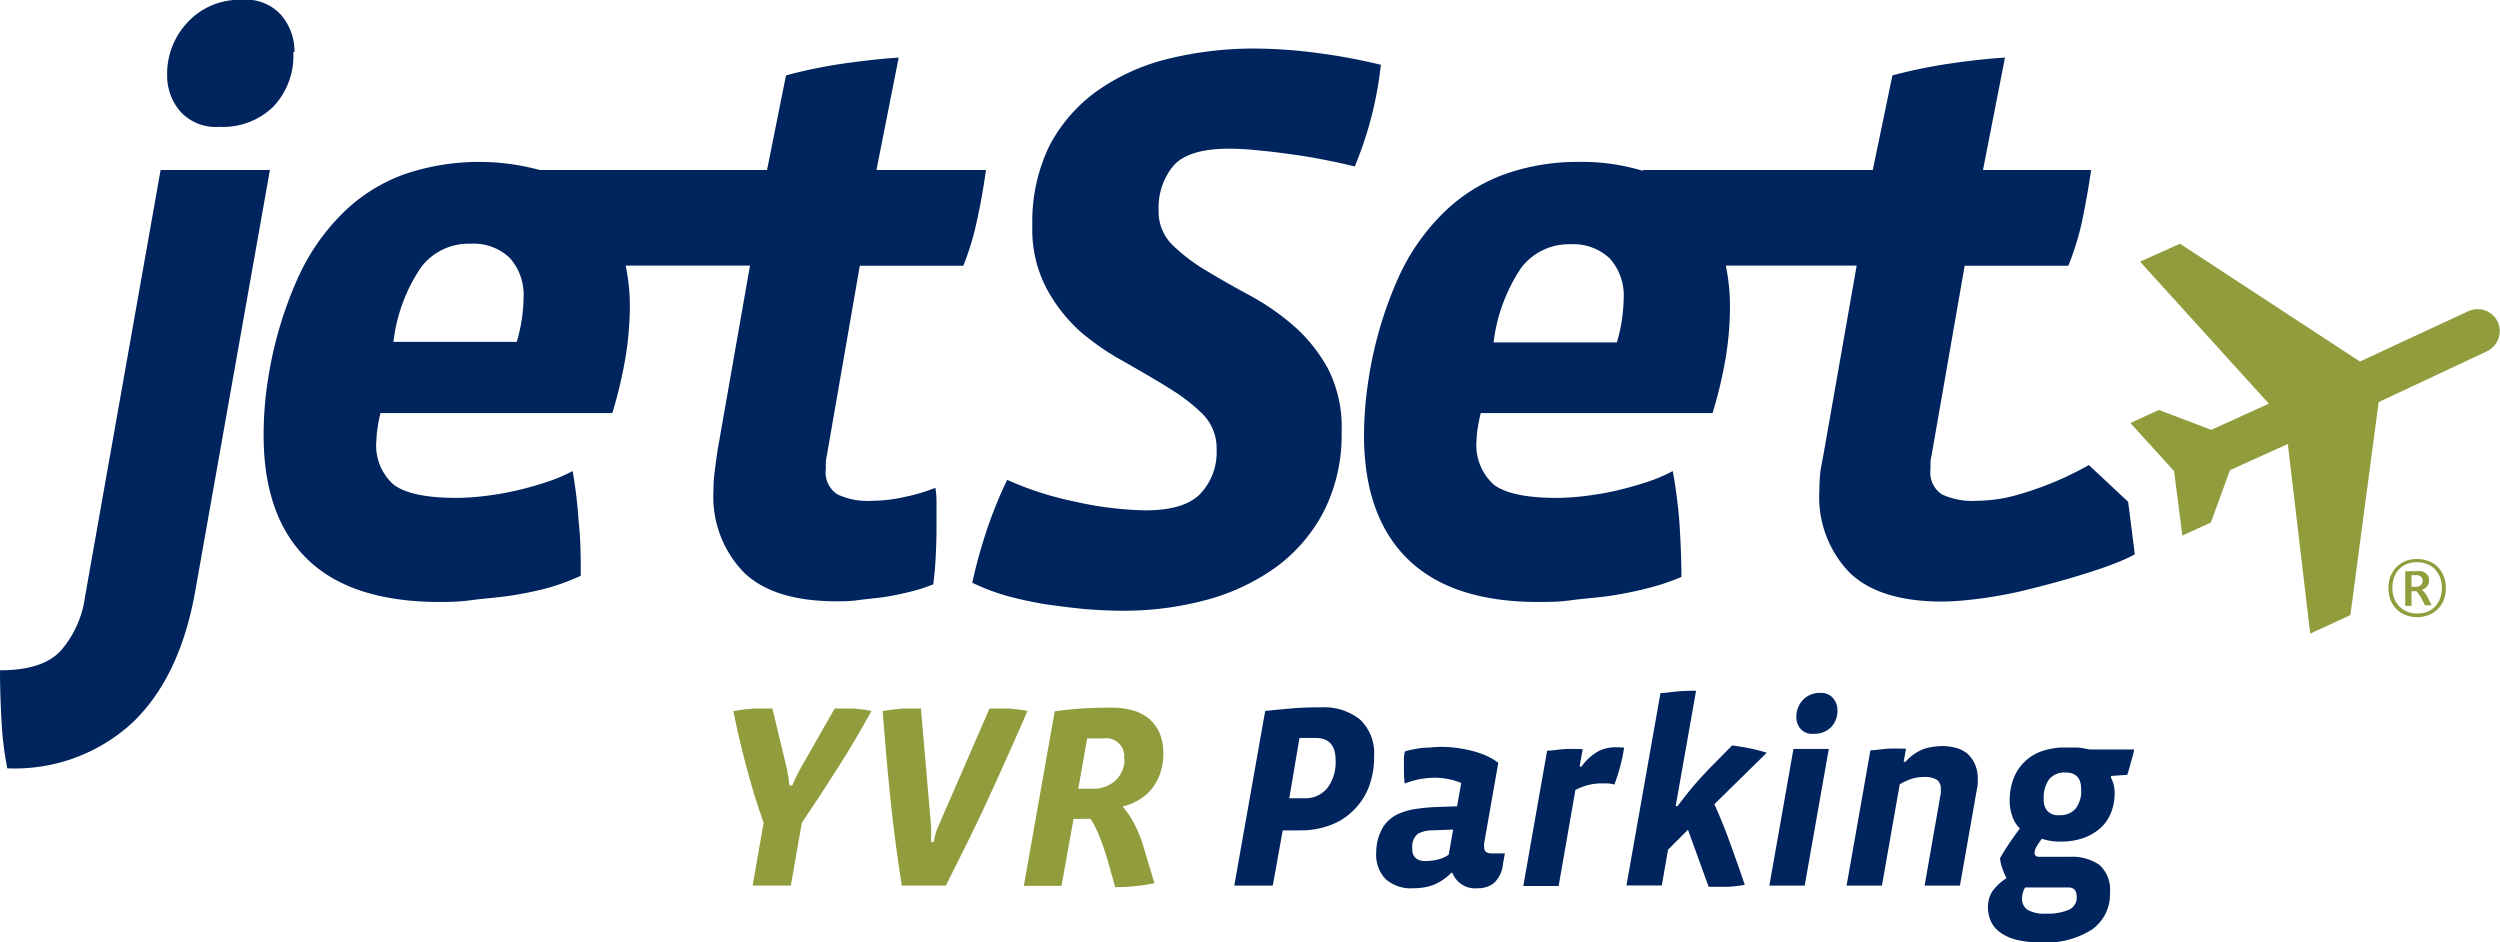
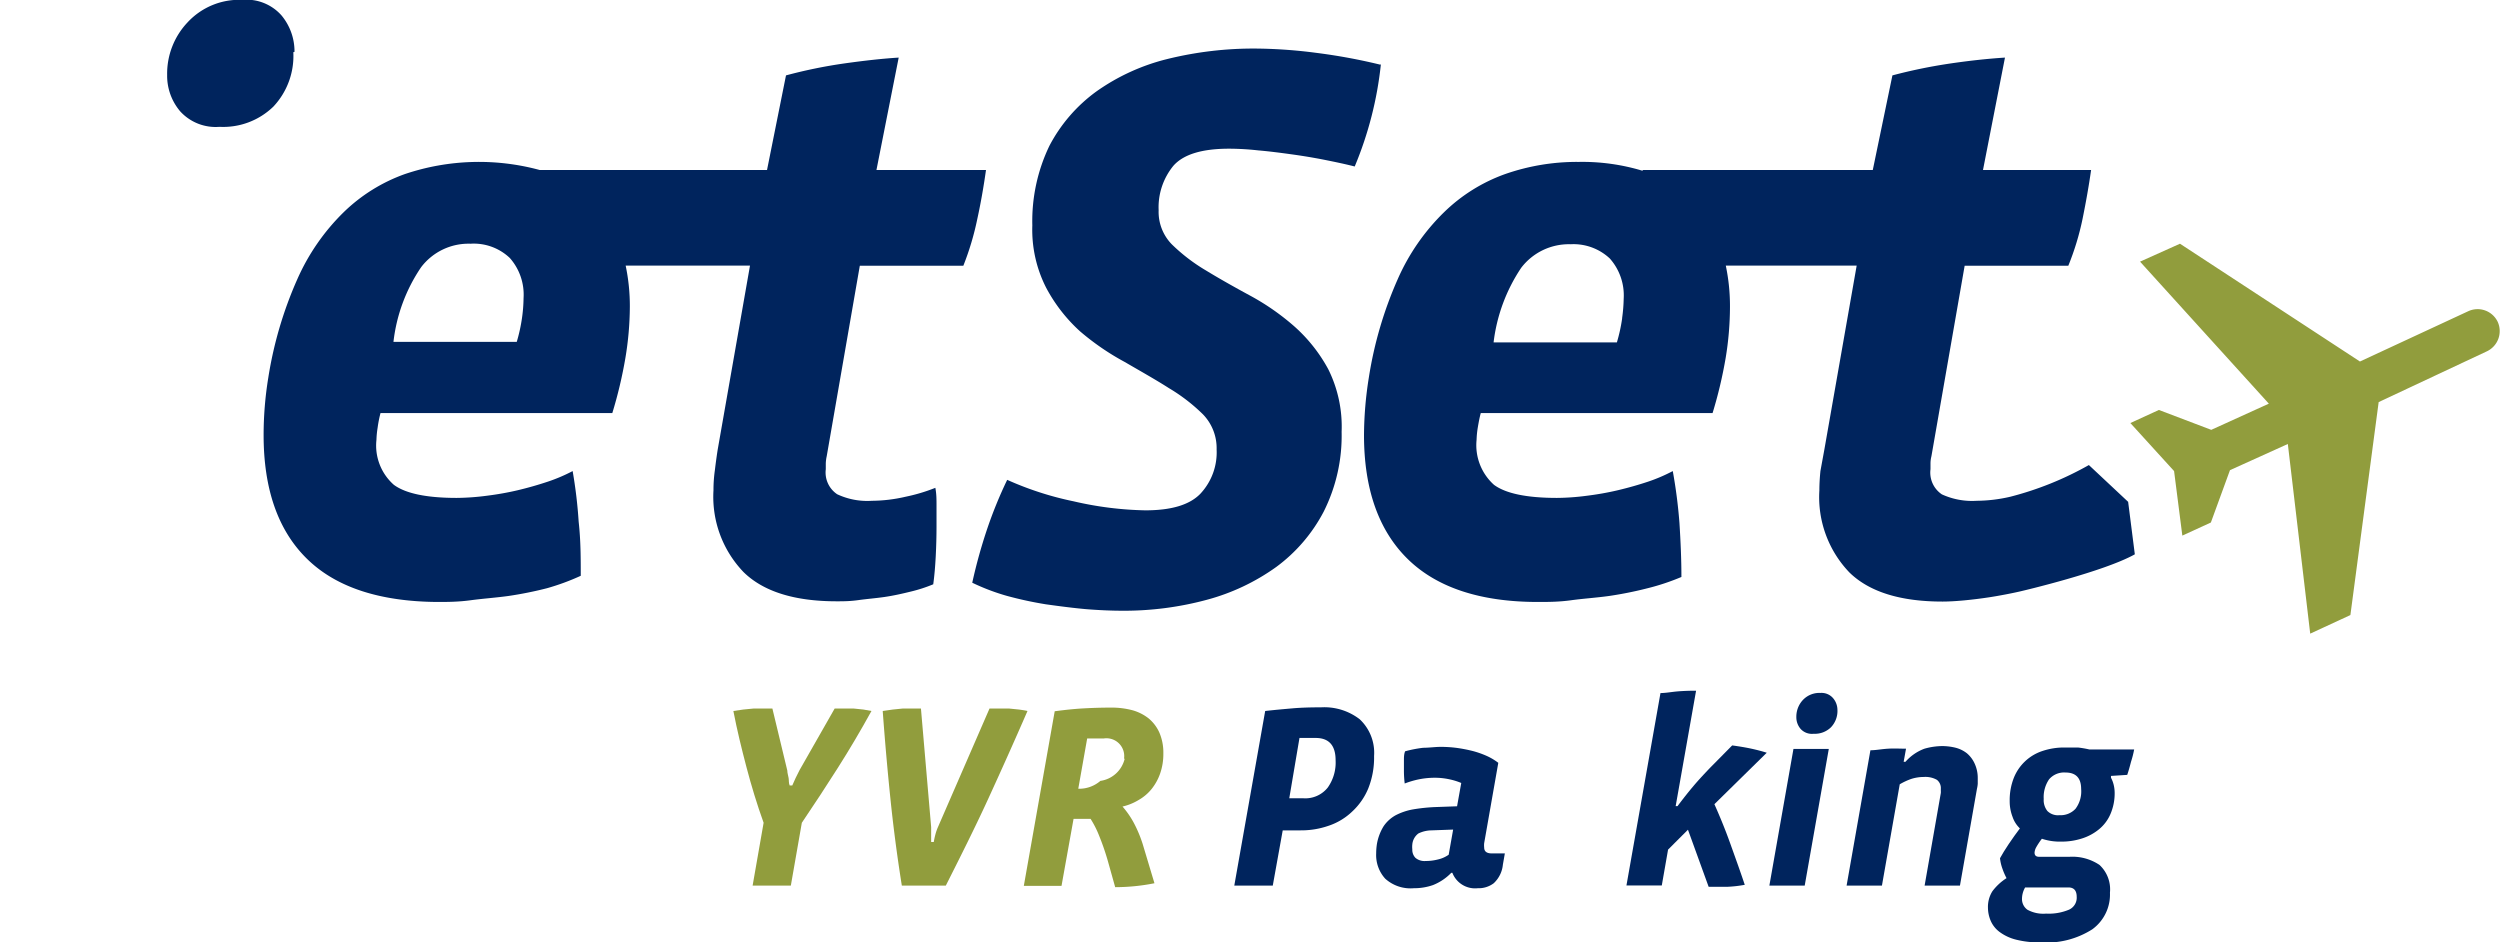
<svg xmlns="http://www.w3.org/2000/svg" id="Layer_1" data-name="Layer 1" viewBox="0 0 191 71.99">
  <defs>
    <style>.cls-1{fill:#919d3d;}.cls-2{fill:#00245d;}</style>
  </defs>
  <title>jetSet_YVR_Logo_FullColour</title>
  <path class="cls-1" d="M194.23,39.73,192.07,56,189,57.42l-1.71-14.49-4.42,2-1.46,4-2.18,1L178.6,45l-3.34-3.67,2.18-1,4,1.52,4.4-2L176,29l3.05-1.37,13.75,9,8.29-3.85a1.7,1.7,0,0,1,2.24.83l0,0a1.71,1.71,0,0,1-.83,2.24Z" transform="translate(-12.5 -9.01)" />
-   <path class="cls-2" d="M27.42,54.15q-1.17,6.62-4.82,10.09a13.27,13.27,0,0,1-9.54,3.47,24.25,24.25,0,0,1-.44-3.59c-.08-1.4-.12-2.71-.12-3.9q3.23,0,4.61-1.46A7.86,7.86,0,0,0,19,54.58L24.77,22h8.35Z" transform="translate(-12.5 -9.01)" />
  <path class="cls-2" d="M79.46,22l1.7-8.59c-1.29.08-2.7.24-4.25.46a37.65,37.65,0,0,0-4.36.9L71.1,22H53.74a17.71,17.71,0,0,0-10.31.31,12.94,12.94,0,0,0-4.68,2.92,16.48,16.48,0,0,0-3.53,5.1A29.92,29.92,0,0,0,33,37.85a27.35,27.35,0,0,0-.36,4.4q0,6.2,3.31,9.45T45.91,55c.74,0,1.58,0,2.54-.13s1.91-.19,2.91-.33a28.66,28.66,0,0,0,2.93-.59A17.69,17.69,0,0,0,56.87,53c0-1.33,0-2.7-.16-4.13A36.13,36.13,0,0,0,56.25,45a12.75,12.75,0,0,1-1.9.81c-.72.24-1.48.46-2.28.65s-1.61.33-2.42.43a18.59,18.59,0,0,1-2.26.16c-2.31,0-3.91-.34-4.8-1a4,4,0,0,1-1.33-3.43,7.16,7.16,0,0,1,.09-.93,9.26,9.26,0,0,1,.22-1.12H59.28a33.58,33.58,0,0,0,1-4.21,24.31,24.31,0,0,0,.34-3.9,15,15,0,0,0-.32-3.16H69.8L67.33,43.37c-.09.57-.16,1.12-.22,1.61a10.66,10.66,0,0,0-.1,1.49,8.3,8.3,0,0,0,2.3,6.25c1.52,1.49,3.9,2.23,7.12,2.23.46,0,1,0,1.64-.09s1.31-.14,2-.24,1.35-.25,2-.41a11.36,11.36,0,0,0,1.73-.56c.09-.66.15-1.37.19-2.14s.06-1.53.06-2.32c0-.53,0-1,0-1.51s0-.94-.09-1.4a13.37,13.37,0,0,1-2.27.68,11.59,11.59,0,0,1-2.57.31,5.41,5.41,0,0,1-2.66-.5,2,2,0,0,1-.87-1.91v-.44a3,3,0,0,1,.07-.55l2.53-14.56H86.1a21.47,21.47,0,0,0,1.07-3.59c.28-1.28.49-2.52.66-3.72ZM52.38,33.31a12.73,12.73,0,0,1-.4,1.82H42.56a12.71,12.71,0,0,1,2.11-5.7,4.55,4.55,0,0,1,3.78-1.8,4,4,0,0,1,3,1.09,4.23,4.23,0,0,1,1.05,3.07A11.74,11.74,0,0,1,52.38,33.31Z" transform="translate(-12.5 -9.01)" />
  <path class="cls-2" d="M118,13.92a27.76,27.76,0,0,1-2,7.81c-.66-.17-1.41-.33-2.26-.5s-1.7-.31-2.57-.43-1.71-.23-2.54-.3a20.75,20.75,0,0,0-2.23-.13c-2.06,0-3.47.43-4.24,1.29a5,5,0,0,0-1.14,3.41,3.55,3.55,0,0,0,1,2.6,13.63,13.63,0,0,0,2.61,2c1,.61,2.15,1.26,3.37,1.92a18.4,18.4,0,0,1,3.38,2.35,12,12,0,0,1,2.6,3.28A9.84,9.84,0,0,1,115,42a12.92,12.92,0,0,1-1.37,6.1A12.34,12.34,0,0,1,110,52.33a16.35,16.35,0,0,1-5.32,2.51,24.26,24.26,0,0,1-6.38.83q-1.31,0-2.82-.12c-1-.09-2-.22-3.07-.37a28.46,28.46,0,0,1-3-.65,16.42,16.42,0,0,1-2.63-1,39.31,39.31,0,0,1,1.17-4.2,33.12,33.12,0,0,1,1.5-3.66,24.36,24.36,0,0,0,5.07,1.64A26.2,26.2,0,0,0,100,48c2,0,3.39-.42,4.21-1.27a4.62,4.62,0,0,0,1.24-3.38,3.71,3.71,0,0,0-1.05-2.69,13.59,13.59,0,0,0-2.6-2c-1-.64-2.16-1.29-3.38-2A19.35,19.35,0,0,1,95,34.31,12.25,12.25,0,0,1,92.43,31a9.73,9.73,0,0,1-1.06-4.77,13.26,13.26,0,0,1,1.3-6.07A12,12,0,0,1,96.26,16a16,16,0,0,1,5.42-2.48,27.54,27.54,0,0,1,6.79-.8,37.57,37.57,0,0,1,4.61.33,43.76,43.76,0,0,1,4.87.9" transform="translate(-12.5 -9.01)" />
  <path class="cls-2" d="M175.09,47.35l-3-2.81h0a24.56,24.56,0,0,1-6,2.42,11.59,11.59,0,0,1-2.57.31,5.54,5.54,0,0,1-2.66-.49,2,2,0,0,1-.87-1.92v-.44a2.24,2.24,0,0,1,.07-.55l2.54-14.56h7.92a20.59,20.59,0,0,0,1.09-3.59c.26-1.28.48-2.52.65-3.72H164l1.68-8.59c-1.27.08-2.69.23-4.24.46a39.87,39.87,0,0,0-4.36.9L155.58,22H138v.06a15.86,15.86,0,0,0-4.87-.68,16.64,16.64,0,0,0-5.64.93,12.9,12.9,0,0,0-4.67,2.92,16.31,16.31,0,0,0-3.53,5.1,29.91,29.91,0,0,0-2.21,7.52,28.6,28.6,0,0,0-.37,4.4c0,4.13,1.12,7.28,3.32,9.45S125.54,55,130,55c.74,0,1.59,0,2.53-.13s1.93-.19,2.92-.33a28.66,28.66,0,0,0,2.93-.59,17.3,17.3,0,0,0,2.58-.86c0-1.33-.06-2.7-.15-4.13A38.72,38.72,0,0,0,140.3,45a12.61,12.61,0,0,1-1.89.81c-.72.24-1.49.46-2.29.65s-1.61.33-2.42.43a18.3,18.3,0,0,1-2.25.16c-2.32,0-3.92-.34-4.81-1a4.07,4.07,0,0,1-1.33-3.43,7.16,7.16,0,0,1,.09-.93c.07-.42.14-.79.23-1.12h17.71a33.58,33.58,0,0,0,1-4.21,24.23,24.23,0,0,0,.33-3.9,15,15,0,0,0-.32-3.16h10l-2.47,14.06L151.58,45c-.05.5-.08,1-.08,1.48a8.31,8.31,0,0,0,2.29,6.26c1.52,1.49,3.9,2.23,7.12,2.23q.68,0,1.65-.09c.63-.06,1.29-.14,2-.25s1.76-.31,2.42-.47c0,0,6.23-1.46,8.62-2.8h0Zm-38.66-14a12.73,12.73,0,0,1-.4,1.82h-9.42a13,13,0,0,1,2.11-5.7,4.58,4.58,0,0,1,3.77-1.8,4.06,4.06,0,0,1,3,1.09,4.24,4.24,0,0,1,1.06,3.07A12.21,12.21,0,0,1,136.43,33.31Z" transform="translate(-12.5 -9.01)" />
  <path class="cls-2" d="M34.91,13a5.64,5.64,0,0,1-1.52,4.15,5.5,5.5,0,0,1-4.12,1.55,3.66,3.66,0,0,1-3-1.18,4.2,4.2,0,0,1-1-2.79,5.7,5.7,0,0,1,1.55-4A5.37,5.37,0,0,1,31,9,3.58,3.58,0,0,1,34,10.18a4.3,4.3,0,0,1,1,2.79" transform="translate(-12.5 -9.01)" />
  <path class="cls-1" d="M79.08,63.33q-1.24,2.25-2.56,4.33t-2.76,4.21l-.84,4.8H70l.84-4.8c-.51-1.42-.94-2.84-1.31-4.25s-.72-2.83-1-4.29l.75-.11.82-.08.78,0,.63,0,1.14,4.74c0,.19.07.38.1.57s0,.39.08.57h.2l.26-.58q.14-.3.3-.6l2.68-4.7.67,0,.76,0,.77.08Z" transform="translate(-12.5 -9.01)" />
  <path class="cls-1" d="M91,63.33c-1,2.3-2,4.53-3,6.71s-2.11,4.39-3.24,6.63H81.4q-.53-3.32-.87-6.62t-.59-6.72l.76-.11.79-.08.75,0,.62,0,.78,9.06c0,.12,0,.29,0,.5v.64h.2a6,6,0,0,1,.13-.6,3.71,3.71,0,0,1,.19-.54l3.94-9.06.67,0,.8,0,.79.08C90.63,63.26,90.85,63.29,91,63.33Z" transform="translate(-12.5 -9.01)" />
-   <path class="cls-1" d="M101.38,66.57a4.53,4.53,0,0,1-.24,1.52,4,4,0,0,1-.65,1.19,3.48,3.48,0,0,1-1,.85,4.14,4.14,0,0,1-1.23.5,6.66,6.66,0,0,1,.87,1.26,9.73,9.73,0,0,1,.67,1.6l.9,3a15.39,15.39,0,0,1-3,.3l-.56-2a18.83,18.83,0,0,0-.67-1.94,7.44,7.44,0,0,0-.65-1.28h-1.3l-.92,5.12H90.72l2.36-13.34c.75-.1,1.48-.18,2.21-.22s1.43-.06,2.11-.06a6.23,6.23,0,0,1,1.61.2,3.51,3.51,0,0,1,1.25.63,3,3,0,0,1,.82,1.09A3.87,3.87,0,0,1,101.38,66.57Zm-3,.38a1.36,1.36,0,0,0-1.56-1.52h-.67l-.59,0-.68,3.84H96a2.48,2.48,0,0,0,1.69-.6A2.23,2.23,0,0,0,98.42,67Z" transform="translate(-12.5 -9.01)" />
+   <path class="cls-1" d="M101.38,66.57a4.53,4.53,0,0,1-.24,1.52,4,4,0,0,1-.65,1.19,3.48,3.48,0,0,1-1,.85,4.14,4.14,0,0,1-1.23.5,6.66,6.66,0,0,1,.87,1.26,9.73,9.73,0,0,1,.67,1.6l.9,3a15.39,15.39,0,0,1-3,.3l-.56-2a18.83,18.83,0,0,0-.67-1.94,7.44,7.44,0,0,0-.65-1.28h-1.3l-.92,5.12H90.72l2.36-13.34c.75-.1,1.48-.18,2.21-.22s1.43-.06,2.11-.06a6.23,6.23,0,0,1,1.61.2,3.51,3.51,0,0,1,1.25.63,3,3,0,0,1,.82,1.09A3.87,3.87,0,0,1,101.38,66.57Zm-3,.38a1.36,1.36,0,0,0-1.56-1.52h-.67l-.59,0-.68,3.84a2.48,2.48,0,0,0,1.69-.6A2.23,2.23,0,0,0,98.42,67Z" transform="translate(-12.5 -9.01)" />
  <path class="cls-2" d="M117.48,66.77a6.36,6.36,0,0,1-.45,2.49A5,5,0,0,1,115.82,71,4.8,4.8,0,0,1,114,72.1a6.36,6.36,0,0,1-2.14.35h-1.36l-.76,4.22h-2.94l2.36-13.34c.69-.08,1.38-.14,2.06-.2s1.42-.08,2.22-.08a4.42,4.42,0,0,1,2.94.91A3.51,3.51,0,0,1,117.48,66.77Zm-2.94.32c0-1.13-.51-1.7-1.52-1.7h-.6l-.64,0L111,70h1.1a2.19,2.19,0,0,0,1.84-.82A3.31,3.31,0,0,0,114.54,67.09Z" transform="translate(-12.5 -9.01)" />
  <path class="cls-2" d="M127.32,75.07a2.23,2.23,0,0,1-.7,1.42,1.91,1.91,0,0,1-1.22.38,1.86,1.86,0,0,1-1.94-1.18h-.08a4,4,0,0,1-1.4.94,4.34,4.34,0,0,1-1.46.24,2.88,2.88,0,0,1-2.19-.73,2.68,2.68,0,0,1-.69-1.93,4.81,4.81,0,0,1,.06-.74,3.83,3.83,0,0,1,.51-1.34,2.69,2.69,0,0,1,.91-.83,4.65,4.65,0,0,1,1.32-.45,13.59,13.59,0,0,1,1.72-.18l1.66-.06.32-1.78a4.84,4.84,0,0,0-.9-.28,5.22,5.22,0,0,0-1.1-.12,6.11,6.11,0,0,0-1.23.12,6.64,6.64,0,0,0-1.09.32,8,8,0,0,1-.06-1c0-.22,0-.47,0-.73s0-.5.09-.73a9.19,9.19,0,0,1,1.39-.27c.45,0,.9-.07,1.37-.07a9.77,9.77,0,0,1,1.19.08,11.38,11.38,0,0,1,1.19.23,7,7,0,0,1,1.09.38,4.46,4.46,0,0,1,.89.53l-1.08,6.14a1.52,1.52,0,0,0,0,.32c0,.31.19.46.58.46h1Zm-5.46-2.62a2.34,2.34,0,0,0-1,.24,1.18,1.18,0,0,0-.46.84,1.71,1.71,0,0,0,0,.36.89.89,0,0,0,.24.66,1.07,1.07,0,0,0,.78.24,3.65,3.65,0,0,0,.91-.11,2.32,2.32,0,0,0,.85-.37l.34-1.92Z" transform="translate(-12.5 -9.01)" />
-   <path class="cls-2" d="M136.58,66.13a12.63,12.63,0,0,1-.29,1.41,14.53,14.53,0,0,1-.45,1.41,3.3,3.3,0,0,0-.49-.09l-.51,0a4.21,4.21,0,0,0-1.05.14,5,5,0,0,0-.93.36l-1.28,7.34h-2.7l1.82-10.34c.4,0,.85-.09,1.34-.12s1,0,1.38,0l-.24,1.34h.14a4,4,0,0,1,1.38-1.22,3,3,0,0,1,1.12-.26l.39,0Z" transform="translate(-12.5 -9.01)" />
  <path class="cls-2" d="M143.48,70.45c.41.92.82,1.91,1.21,3s.76,2.11,1.11,3.16a9.56,9.56,0,0,1-1.3.15c-.52,0-1,0-1.46,0l-1.58-4.36-1.52,1.52-.48,2.74h-2.7l2.6-14.7c.4,0,.85-.09,1.34-.13s1-.05,1.38-.05l-1.56,8.82h.14c.43-.57.84-1.09,1.23-1.55s.82-.92,1.27-1.39l1.68-1.7c.51.07,1,.15,1.42.24s.85.2,1.22.32Z" transform="translate(-12.5 -9.01)" />
  <path class="cls-2" d="M150.38,76.67h-2.7l1.84-10.44h2.7Zm2.5-13.44a1.81,1.81,0,0,1-.49,1.34,1.76,1.76,0,0,1-1.33.5,1.16,1.16,0,0,1-1-.38,1.36,1.36,0,0,1-.32-.9,1.87,1.87,0,0,1,.5-1.3,1.73,1.73,0,0,1,1.34-.54,1.16,1.16,0,0,1,.95.38A1.39,1.39,0,0,1,152.88,63.23Z" transform="translate(-12.5 -9.01)" />
  <path class="cls-2" d="M163.6,68.47c0,.14,0,.27,0,.41a2.28,2.28,0,0,1-.06.39l-1.3,7.4h-2.7l1.24-7.08a1.15,1.15,0,0,0,0-.16v-.16a.8.8,0,0,0-.3-.68,1.78,1.78,0,0,0-1-.22,3.22,3.22,0,0,0-.93.14,4.9,4.9,0,0,0-.91.42l-1.36,7.74h-2.7l1.82-10.34c.4,0,.85-.09,1.34-.12s.95,0,1.38,0l-.18,1h.14a3.57,3.57,0,0,1,1.45-1,5.08,5.08,0,0,1,1.39-.2,4.34,4.34,0,0,1,1,.13,2.34,2.34,0,0,1,.85.42,2.23,2.23,0,0,1,.58.76A2.62,2.62,0,0,1,163.6,68.47Z" transform="translate(-12.5 -9.01)" />
  <path class="cls-2" d="M175.31,67.21c-.09.35-.18.68-.29,1l-1.24.08v.14a2.26,2.26,0,0,1,.2.52,2.57,2.57,0,0,1,.08.62,4,4,0,0,1-.32,1.63,3.07,3.07,0,0,1-.88,1.17,3.88,3.88,0,0,1-1.3.7,5.08,5.08,0,0,1-1.58.24,4.35,4.35,0,0,1-1.48-.22,5.35,5.35,0,0,0-.45.68,1,1,0,0,0-.11.38c0,.22.12.32.36.32h2.3a3.71,3.71,0,0,1,2.3.62,2.54,2.54,0,0,1,.8,2.12,3.28,3.28,0,0,1-1.35,2.8,6.51,6.51,0,0,1-3.93,1,7.25,7.25,0,0,1-1.89-.21,3.54,3.54,0,0,1-1.25-.58,2.1,2.1,0,0,1-.69-.86,2.59,2.59,0,0,1-.21-1,2.24,2.24,0,0,1,.34-1.26,4.12,4.12,0,0,1,1.08-1,4.84,4.84,0,0,1-.31-.71,3.4,3.4,0,0,1-.19-.81l.29-.5.38-.59.43-.62.42-.57a2.16,2.16,0,0,1-.56-.88,3.3,3.3,0,0,1-.22-1.22,4.67,4.67,0,0,1,.3-1.72,3.54,3.54,0,0,1,2.19-2.09,5.19,5.19,0,0,1,1.73-.27c.31,0,.62,0,1,0a7.78,7.78,0,0,1,.87.15h3.42A7.66,7.66,0,0,1,175.31,67.21Zm-4.15,10.32c0-.48-.21-.72-.64-.72h-3.3a1.77,1.77,0,0,0-.24.88,1,1,0,0,0,.41.82,2.51,2.51,0,0,0,1.43.3,4,4,0,0,0,1.75-.3A1,1,0,0,0,171.16,77.53Zm.34-8.24q0-1.26-1.2-1.26a1.51,1.51,0,0,0-1.25.52,2.41,2.41,0,0,0-.41,1.5,1.33,1.33,0,0,0,.28.92,1.14,1.14,0,0,0,.92.32,1.55,1.55,0,0,0,1.23-.49A2.21,2.21,0,0,0,171.5,69.29Z" transform="translate(-12.5 -9.01)" />
-   <path class="cls-1" d="M199.36,53.93a2.47,2.47,0,0,1-.16.92A2,2,0,0,1,198.05,56a2.5,2.5,0,0,1-1.76,0,1.88,1.88,0,0,1-.69-.45,2,2,0,0,1-.46-.7,2.47,2.47,0,0,1-.16-.92,2.36,2.36,0,0,1,.16-.9,2,2,0,0,1,.46-.7,1.94,1.94,0,0,1,.69-.46,2.5,2.5,0,0,1,.88-.15,2.43,2.43,0,0,1,.86.15,2,2,0,0,1,.7.44,2.13,2.13,0,0,1,.46.7A2.25,2.25,0,0,1,199.36,53.93Zm-.3,0a2.29,2.29,0,0,0-.14-.81,2,2,0,0,0-.39-.62,1.73,1.73,0,0,0-.6-.39,1.94,1.94,0,0,0-.76-.15,2,2,0,0,0-.8.15,1.51,1.51,0,0,0-.59.4,1.68,1.68,0,0,0-.37.62,2.28,2.28,0,0,0-.13.8,2.2,2.2,0,0,0,.13.78,1.87,1.87,0,0,0,.39.62,1.83,1.83,0,0,0,.6.41,1.92,1.92,0,0,0,.77.14,2.11,2.11,0,0,0,.77-.13,1.75,1.75,0,0,0,.6-.4,1.85,1.85,0,0,0,.38-.62A2.28,2.28,0,0,0,199.06,54Zm-.79,1.32a1,1,0,0,1-.25,0h-.25l-.22-.42a2.36,2.36,0,0,0-.23-.39,2.13,2.13,0,0,0-.21-.26h-.37V55.3h-.48V52.65l.47,0h.42a1.47,1.47,0,0,1,.36,0,.78.78,0,0,1,.29.14A.65.65,0,0,1,198,53a.74.74,0,0,1,.08.36.71.71,0,0,1-.16.45.75.75,0,0,1-.39.26,1.93,1.93,0,0,1,.24.25,3.56,3.56,0,0,1,.22.35Zm-.69-1.87a.36.36,0,0,0-.13-.32.51.51,0,0,0-.34-.11h-.37v.89h.32a.58.58,0,0,0,.38-.12A.4.4,0,0,0,197.58,53.4Z" transform="translate(-12.5 -9.01)" />
</svg>